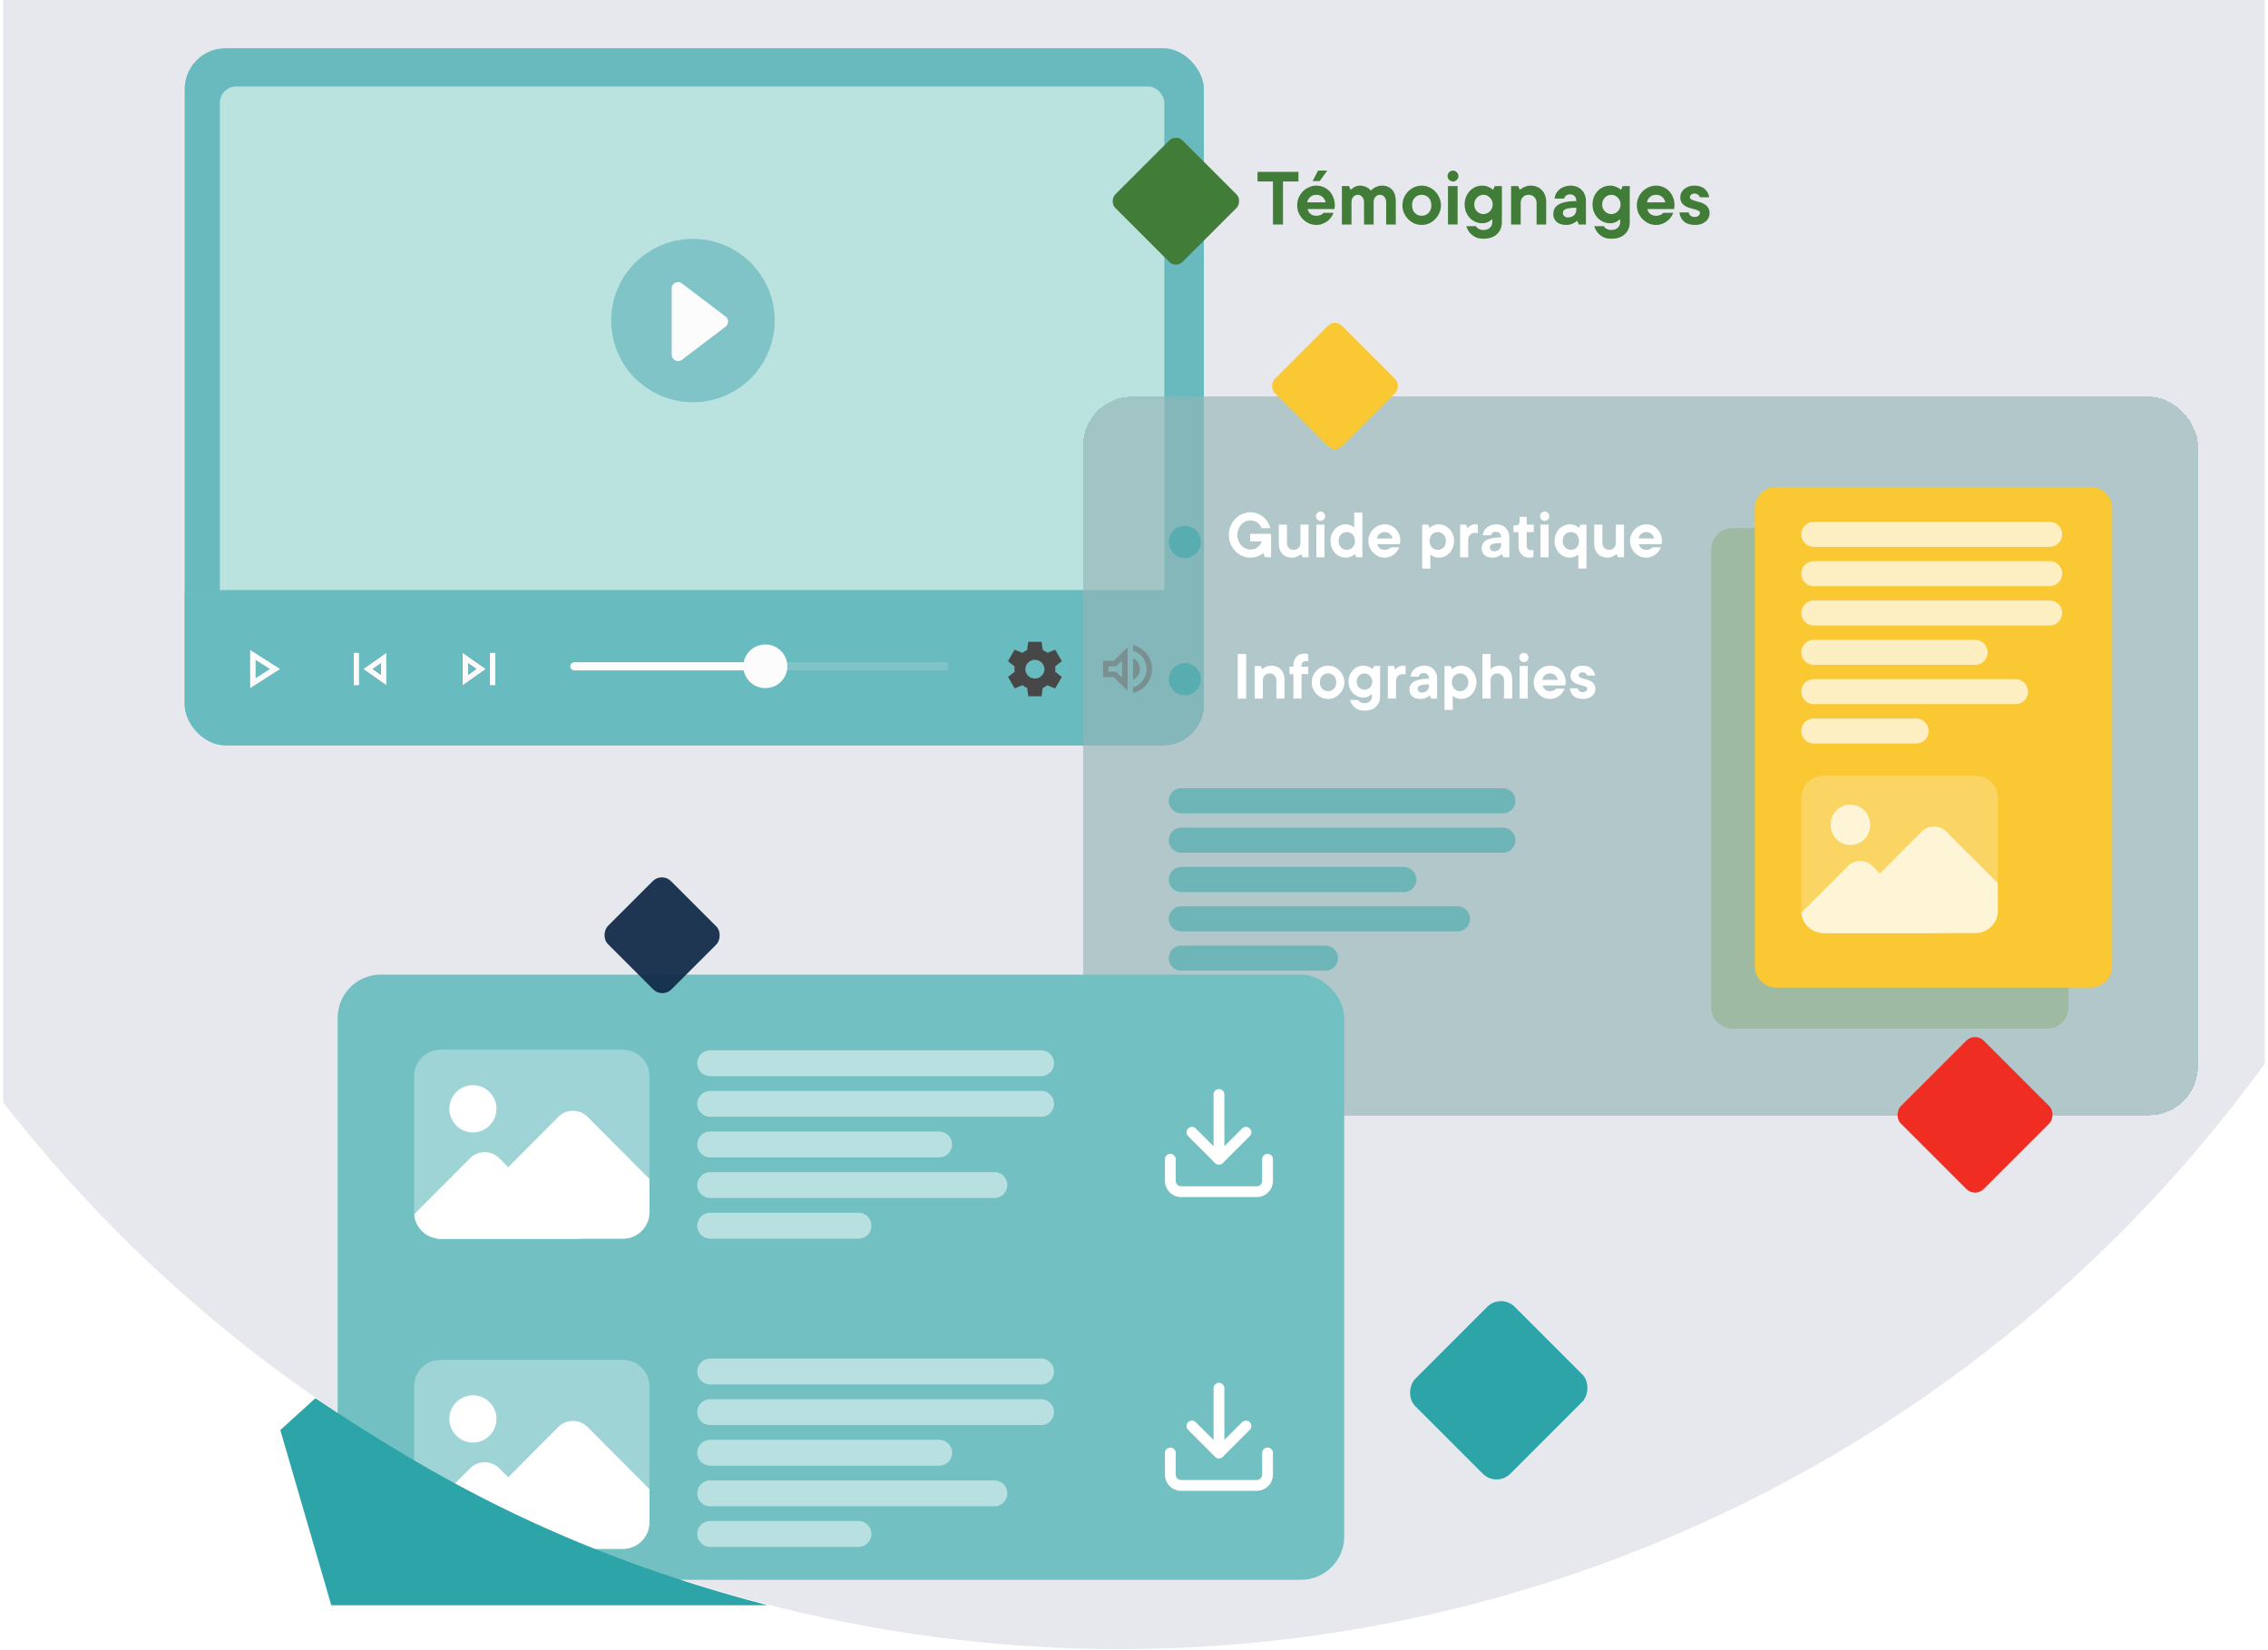
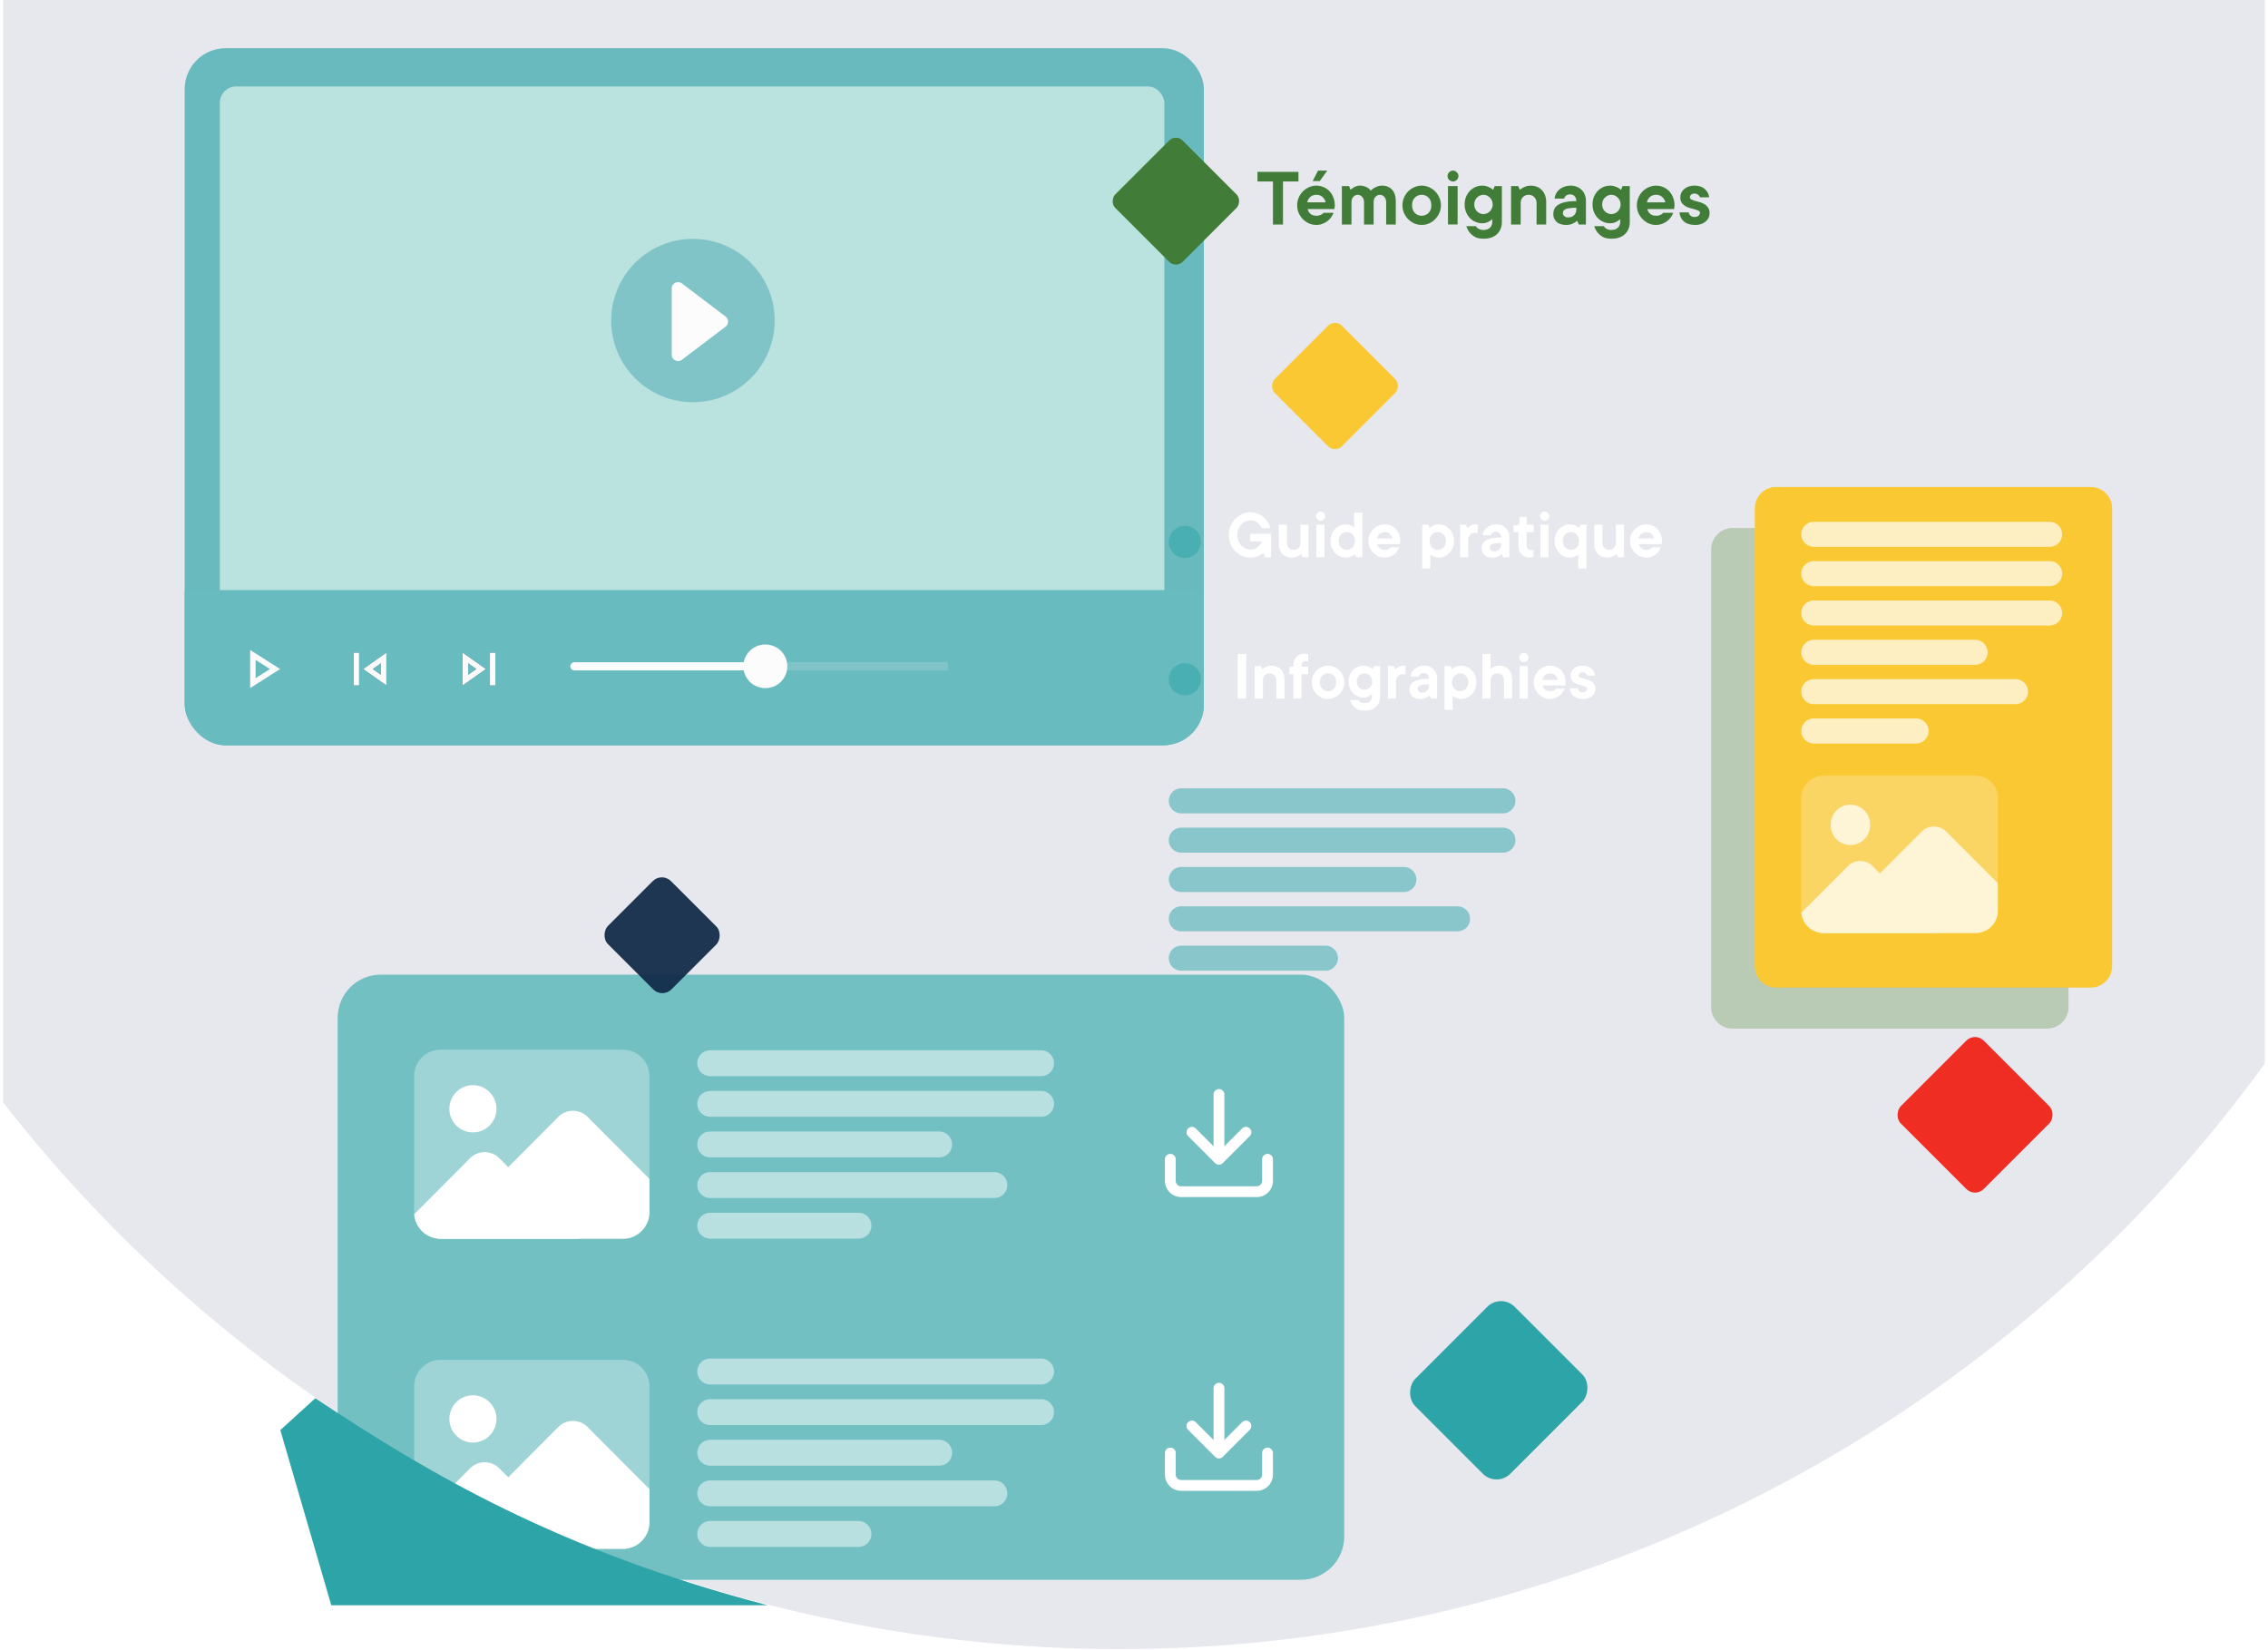
<svg xmlns="http://www.w3.org/2000/svg" width="356" height="259" viewBox="0 0 356 259" fill="none">
  <g clip-path="url(#a)">
    <ellipse cx="175.706" cy="34.629" rx="222.706" ry="224.256" fill="#E7E8EE" />
    <g clip-path="url(#b)" opacity=".88">
      <rect x="29" y="7.58" width="159.965" height="109.416" rx="6.399" fill="#73C0C3" />
      <rect x="29" y="7.58" width="159.965" height="109.416" rx="6.399" fill="#2DA4A8" fill-opacity=".4" />
      <rect x="34.508" y="13.572" width="148.256" height="87.384" rx="2.559" fill="#B4E1DC" />
      <path d="M29 92.634h159.965v24.362H29V92.634Z" fill="#57B5B8" />
-       <path d="M173.141 103.746v2.565h1.71l2.139 2.137v-6.839l-2.139 2.137h-1.71Zm2.994-.072v2.709l-.929-.927h-1.21v-.855h1.21l.929-.927Zm2.78 1.355c0-.757-.437-1.407-1.07-1.723v3.441a1.913 1.913 0 0 0 1.07-1.718Zm-1.07-3.749v.881a2.993 2.993 0 0 1 0 5.735v.881a3.845 3.845 0 0 0 0-7.497Zm-12.218 4.172-.005.008c.018-.141.035-.286.035-.431 0-.146-.013-.283-.03-.424l.004.009 1.044-.821-1.04-1.803-1.227.496.004.004a3.306 3.306 0 0 0-.731-.428h.004l-.197-1.307h-2.083l-.188 1.312h.004a3.264 3.264 0 0 0-.731.427l.004-.004-1.232-.5-1.043 1.803 1.043.821.005-.009a2.936 2.936 0 0 0 .004.855l-.004-.008-.899.705-.141.111 1.04 1.795 1.231-.491-.008-.017c.227.175.47.32.74.431h-.013l.192 1.317h2.075s.013-.077.026-.18l.162-1.132h-.004a3.34 3.34 0 0 0 .74-.432l-.009.017 1.232.491 1.039-1.795s-.06-.051-.141-.111l-.902-.709Zm-3.182 1.072a1.498 1.498 0 0 1-1.497-1.495 1.498 1.498 0 0 1 2.994 0c0 .824-.672 1.495-1.497 1.495Z" fill="#323232" />
-       <path d="M55.516 102.464h.855v5.129h-.855v-5.129Zm1.497 2.565 3.635 2.564v-5.129l-3.635 2.565Zm2.78.914-1.296-.914 1.296-.915v1.829Zm12.832 1.651 3.636-2.565-3.636-2.564v5.129Zm.855-3.479 1.296.914-1.296.915v-1.829Zm3.422-1.65h.856v5.129h-.856v-5.129Z" fill="#0F2846" />
+       <path d="M55.516 102.464h.855v5.129h-.855v-5.129Zm1.497 2.565 3.635 2.564v-5.129l-3.635 2.565Zm2.78.914-1.296-.914 1.296-.915Zm12.832 1.651 3.636-2.565-3.636-2.564v5.129Zm.855-3.479 1.296.914-1.296.915v-1.829Zm3.422-1.65h.856v5.129h-.856v-5.129Z" fill="#0F2846" />
      <path d="M55.516 102.464h.855v5.129h-.855v-5.129Zm1.497 2.565 3.635 2.564v-5.129l-3.635 2.565Zm2.78.914-1.296-.914 1.296-.915v1.829Zm12.832 1.651 3.636-2.565-3.636-2.564v5.129Zm.855-3.479 1.296.914-1.296.915v-1.829Zm3.422-1.65h.856v5.129h-.856v-5.129Z" fill="#fff" />
      <path d="M121.6 50.32c0 7.082-5.744 12.823-12.831 12.823s-12.832-5.74-12.832-12.822c0-7.082 5.745-12.822 12.832-12.822 7.087 0 12.831 5.74 12.831 12.822Z" fill="#73C0C3" />
      <path d="M113.886 49.691a.998.998 0 0 1 0 1.591l-6.846 5.197a1 1 0 0 1-1.604-.795V45.29a1 1 0 0 1 1.604-.796l6.846 5.197Zm-73.765 53.901 2.254 1.436-2.254 1.436v-2.872Zm-.855-1.555v5.983l4.705-2.992-4.705-2.991Z" fill="#fff" />
      <path fill-rule="evenodd" clip-rule="evenodd" d="M89.523 104.601c0-.354.288-.641.642-.641h58.597v1.282H90.165a.641.641 0 0 1-.642-.641Z" fill="#73C0C3" />
      <path fill-rule="evenodd" clip-rule="evenodd" d="M116.743 103.96H90.165a.641.641 0 1 0 0 1.282h26.578a3.424 3.424 0 0 0 3.362 2.779 3.42 3.42 0 1 0 0-6.839 3.422 3.422 0 0 0-3.362 2.778Z" fill="#fff" />
    </g>
    <g filter="url(#c)">
-       <rect x="170" y="61" width="175" height="112.829" rx="7.675" fill="#94B6B7" fill-opacity=".65" shape-rendering="crispEdges" />
      <path opacity=".5" d="M268.594 84.993a3.366 3.366 0 0 1 3.365-3.368h49.359a3.366 3.366 0 0 1 3.365 3.368v71.852a3.366 3.366 0 0 1-3.365 3.368h-49.359a3.366 3.366 0 0 1-3.365-3.368V84.993Z" fill="#8CAF7D" />
      <path d="M275.445 78.547a3.367 3.367 0 0 1 3.366-3.368h49.359a3.367 3.367 0 0 1 3.365 3.368V150.4a3.367 3.367 0 0 1-3.365 3.368h-49.359a3.367 3.367 0 0 1-3.366-3.368V78.547Z" fill="#FAC832" />
      <path d="M282.742 82.612c0-1.085.879-1.964 1.963-1.964h37.02a1.964 1.964 0 0 1 0 3.929h-37.02a1.964 1.964 0 0 1-1.963-1.965Zm0 6.175c0-1.085.879-1.964 1.963-1.964h37.02a1.964 1.964 0 0 1 0 3.929h-37.02a1.964 1.964 0 0 1-1.963-1.965Zm0 6.175c0-1.085.879-1.965 1.963-1.965h37.02a1.964 1.964 0 0 1 0 3.93h-37.02a1.964 1.964 0 0 1-1.963-1.965Zm0 6.175c0-1.085.879-1.965 1.963-1.965h25.321a1.964 1.964 0 0 1 0 3.929h-25.321a1.963 1.963 0 0 1-1.963-1.964Zm0 6.174c0-1.085.879-1.965 1.963-1.965h31.658a1.964 1.964 0 0 1 0 3.93h-31.658a1.964 1.964 0 0 1-1.963-1.965Zm0 6.175c0-1.085.879-1.965 1.963-1.965h16.059c1.085 0 1.963.88 1.963 1.965a1.964 1.964 0 0 1-1.963 1.965h-16.059a1.964 1.964 0 0 1-1.963-1.965Z" opacity=".7" fill="#fff" />
      <path d="M183.461 124.45c0-1.085.879-1.964 1.963-1.964h50.481a1.963 1.963 0 0 1 0 3.929h-50.481a1.964 1.964 0 0 1-1.963-1.965Zm0 6.176c0-1.086.879-1.965 1.963-1.965h50.481a1.964 1.964 0 0 1 0 3.929h-50.481a1.963 1.963 0 0 1-1.963-1.964Zm0 6.174c0-1.085.879-1.965 1.963-1.965h34.936a1.964 1.964 0 0 1 0 3.93h-34.936a1.964 1.964 0 0 1-1.963-1.965Zm0 6.175c0-1.085.879-1.965 1.963-1.965h43.356a1.964 1.964 0 0 1 0 3.93h-43.356a1.964 1.964 0 0 1-1.963-1.965Zm0 6.174c0-1.085.879-1.964 1.963-1.964h22.63a1.963 1.963 0 0 1 0 3.929h-22.63a1.964 1.964 0 0 1-1.963-1.965Zm5.048-65.339a2.525 2.525 0 1 1-2.524-2.526 2.525 2.525 0 0 1 2.524 2.526Zm0 21.552a2.525 2.525 0 1 1-2.524-2.526 2.525 2.525 0 0 1 2.524 2.526Z" opacity=".5" fill="#2DA4A8" />
      <g opacity=".8" fill="#fff">
        <path opacity=".3" d="M313.591 123.975v17.753a3.476 3.476 0 0 1-3.47 3.473h-23.908c-.154 0-.309-.015-.448-.031a3.452 3.452 0 0 1-3.007-3.164c-.016-.093-.016-.186-.016-.278v-17.753a3.477 3.477 0 0 1 3.471-3.473h23.908a3.476 3.476 0 0 1 3.47 3.473Z" />
        <path d="M293.537 128.221a3.086 3.086 0 1 1-6.17 0 3.086 3.086 0 1 1 6.17 0Zm20.055 9.169v4.338a3.477 3.477 0 0 1-3.471 3.473h-23.908c-.154 0-.308-.015-.447-.031l15.887-15.9a2.718 2.718 0 0 1 3.825 0l8.114 8.12Z" />
        <path d="M304.429 145.201h-18.216c-.154 0-.309-.015-.448-.031a3.452 3.452 0 0 1-3.007-3.164l7.326-7.333a2.72 2.72 0 0 1 3.826 0l10.519 10.528Z" />
      </g>
      <path d="M194.285 101.395h1.334v7.003h-1.334v-7.003Zm2.668 1.89h.945l.222.5c.126-.104.264-.196.412-.278a3.15 3.15 0 0 1 .444-.189c.178-.059.375-.089.59-.089.303 0 .581.052.833.156.252.096.467.241.645.433.185.186.326.412.423.678.103.267.155.567.155.901v3.001h-1.278v-2.834c0-.334-.1-.601-.3-.801a.986.986 0 0 0-.756-.311 1.02 1.02 0 0 0-.767.311c-.193.2-.289.467-.289.801v2.834h-1.279v-5.113Zm6.063 1.278h-.611v-1.167h.611v-.222c0-.275.041-.523.122-.745.089-.23.208-.426.356-.59.156-.163.337-.285.545-.366.215-.089.448-.134.7-.134.082 0 .16.008.234.022.074.008.141.019.2.034.067.022.126.041.178.055v1.112l-.089-.022a1.406 1.406 0 0 0-.1-.022.724.724 0 0 0-.145-.011c-.222 0-.4.066-.533.2-.126.126-.189.3-.189.522v.167h1.056v1.167h-1.056v3.835h-1.279v-3.835Zm5.444 3.891a2.49 2.49 0 0 1-.989-.2 2.815 2.815 0 0 1-.812-.567 2.863 2.863 0 0 1-.556-.823 2.623 2.623 0 0 1-.2-1.022c0-.364.067-.701.2-1.012.141-.319.326-.597.556-.834.237-.237.508-.422.812-.556.311-.14.641-.211.989-.211s.674.071.978.211c.312.134.582.319.812.556.237.237.422.515.556.834.14.311.211.648.211 1.012 0 .363-.071.704-.211 1.022a2.606 2.606 0 0 1-.556.823c-.23.237-.5.426-.812.567-.304.133-.63.2-.978.2Zm0-1.223c.363 0 .667-.126.912-.378.244-.252.366-.589.366-1.011 0-.423-.122-.76-.366-1.012a1.22 1.22 0 0 0-.912-.378 1.22 1.22 0 0 0-.912.378c-.244.252-.366.589-.366 1.012 0 .422.122.759.366 1.011.245.252.549.378.912.378Zm5.72 3.057c-.474 0-.86-.085-1.156-.255a2.478 2.478 0 0 1-.689-.578 2.55 2.55 0 0 1-.434-.834h1.278a.87.87 0 0 0 .212.255 1.26 1.26 0 0 0 .789.245c.363 0 .648-.1.856-.3a.986.986 0 0 0 .311-.756v-.389a1.906 1.906 0 0 1-.356.278 2.214 2.214 0 0 1-.422.2 1.826 1.826 0 0 1-.556.078c-.319 0-.622-.063-.911-.189-.282-.126-.53-.3-.745-.523a2.572 2.572 0 0 1-.5-.789 2.72 2.72 0 0 1-.178-1.001c0-.363.059-.696.178-1 .125-.304.292-.567.5-.789.215-.223.463-.397.745-.523.289-.126.592-.189.911-.189.223 0 .423.03.6.089.178.059.33.122.456.189.141.082.271.174.389.278l.223-.5h.945v4.78c0 .667-.215 1.204-.645 1.612-.423.407-1.023.611-1.801.611Zm0-3.279c.163 0 .319-.034.467-.1.148-.067.278-.156.389-.267.111-.119.2-.256.267-.411.066-.156.1-.323.1-.501a1.272 1.272 0 0 0-.367-.9 1.206 1.206 0 0 0-.389-.278 1.12 1.12 0 0 0-.467-.1c-.171 0-.33.033-.478.1a1.206 1.206 0 0 0-.389.278c-.111.111-.2.244-.267.4a1.403 1.403 0 0 0-.089.5c0 .178.03.345.089.501.067.155.156.292.267.411.111.111.241.2.389.267.148.066.307.1.478.1Zm3.672-3.724h.944l.223.556c.089-.112.196-.212.322-.301a1.54 1.54 0 0 1 .378-.211 1.311 1.311 0 0 1 .678-.089l.123.022.111.023v1.334c-.037-.008-.078-.015-.123-.023a2.992 2.992 0 0 0-.144-.022 1.336 1.336 0 0 0-.178-.011c-.311 0-.567.104-.767.311-.193.2-.289.467-.289.801v2.723h-1.278v-5.113Zm5.115 5.169c-.555 0-.982-.133-1.278-.4a1.364 1.364 0 0 1-.445-1.045c0-.252.049-.482.145-.689.104-.215.274-.397.511-.545.237-.156.549-.274.934-.356.393-.089.882-.133 1.467-.133 0-.282-.077-.501-.233-.656-.148-.156-.348-.234-.6-.234a.831.831 0 0 0-.412.089c-.096.06-.174.123-.233.189a.641.641 0 0 0-.133.278h-1.279c.03-.237.096-.459.2-.667.111-.207.26-.389.445-.545.185-.155.404-.277.656-.366.259-.097.548-.145.867-.145.289 0 .556.052.8.156.245.096.456.233.634.411.178.178.315.389.411.634.104.244.156.511.156.8v3.168h-.945l-.222-.5a2.384 2.384 0 0 1-.845.478 2.14 2.14 0 0 1-.601.078Zm.223-1c.333 0 .6-.097.8-.29.208-.2.311-.455.311-.767v-.222c-.377 0-.681.019-.911.056a1.72 1.72 0 0 0-.545.144.517.517 0 0 0-.256.223.662.662 0 0 0-.066.3c0 .14.063.27.189.389a.696.696 0 0 0 .478.167Zm3.553-4.169h.945l.222.5a1.94 1.94 0 0 1 .389-.278c.126-.067.278-.13.456-.189a2.157 2.157 0 0 1 1.512.111c.289.126.541.308.756.545.222.23.396.504.522.823.134.318.2.667.2 1.045 0 .378-.066.726-.2 1.045-.126.318-.3.596-.522.833-.215.23-.467.412-.756.545a2.258 2.258 0 0 1-.912.189c-.215 0-.404-.026-.567-.078a3.125 3.125 0 0 1-.411-.167 1.844 1.844 0 0 1-.356-.255v2.223h-1.278v-6.892Zm2.446 3.946c.363 0 .667-.126.911-.378.245-.252.367-.589.367-1.011 0-.423-.122-.76-.367-1.012a1.217 1.217 0 0 0-.911-.378 1.22 1.22 0 0 0-.912.378c-.245.252-.367.589-.367 1.012 0 .422.122.759.367 1.011.245.252.548.378.912.378Zm3.503-5.836h1.279v2.39c.096-.104.211-.196.344-.278a2.55 2.55 0 0 1 .445-.189c.185-.059.404-.089.656-.089.274 0 .53.052.767.156.244.096.452.241.622.433.171.186.304.412.401.678.103.267.155.567.155.901v3.001h-1.278v-2.834c0-.334-.1-.601-.3-.801a.986.986 0 0 0-.756-.311 1.02 1.02 0 0 0-.767.311c-.193.2-.289.467-.289.801v2.834h-1.279v-7.003Zm5.841 1.89h1.278v5.113h-1.278v-5.113Zm.667-.612a.722.722 0 0 1-.723-.722c0-.193.071-.36.211-.501a.706.706 0 0 1 .512-.222c.193 0 .359.074.5.222a.67.67 0 0 1 .222.501.703.703 0 0 1-.222.511.682.682 0 0 1-.5.211Zm4.109 5.781c-.349 0-.678-.067-.99-.2a2.81 2.81 0 0 1-.811-.567 2.863 2.863 0 0 1-.556-.823 2.623 2.623 0 0 1-.2-1.022c0-.364.067-.701.2-1.012.141-.319.326-.597.556-.834.237-.237.507-.422.811-.556.312-.14.641-.211.99-.211.333 0 .648.063.945.189a2.36 2.36 0 0 1 1.3 1.367c.134.319.2.671.2 1.057 0 .059-.003.118-.011.177l-.022.156-.022.167h-3.558c.06.252.186.463.378.633.193.171.456.256.79.256.17 0 .311-.018.422-.055.119-.037.219-.082.3-.134a.985.985 0 0 0 .223-.2h1.334a2.217 2.217 0 0 1-.312.578c-.133.193-.3.367-.5.523-.193.148-.415.27-.667.367a2.168 2.168 0 0 1-.8.144Zm1.223-3.002a1.296 1.296 0 0 0-.412-.711c-.207-.193-.478-.289-.811-.289-.334 0-.608.096-.823.289-.207.193-.341.43-.4.711h2.446Zm3.999 3.002c-.667 0-1.175-.152-1.523-.456-.341-.304-.537-.708-.589-1.212h1.223a.733.733 0 0 0 .244.434c.134.119.312.178.534.178.222 0 .396-.056.522-.167.134-.118.2-.248.2-.389 0-.119-.066-.211-.2-.278a2.307 2.307 0 0 0-.478-.178 15.895 15.895 0 0 0-.633-.178 2.55 2.55 0 0 1-.623-.255 1.75 1.75 0 0 1-.489-.445c-.126-.185-.189-.426-.189-.723 0-.207.041-.403.122-.589.089-.192.215-.359.378-.5.163-.141.356-.252.578-.333.223-.089.475-.134.756-.134.615 0 1.086.148 1.412.445.334.296.53.667.589 1.111h-1.223c-.029-.111-.111-.222-.244-.333a.696.696 0 0 0-.478-.167c-.193 0-.345.048-.456.145a.465.465 0 0 0-.156.355c0 .119.063.212.189.278.134.067.297.13.49.189.192.052.4.112.622.178.23.06.441.148.634.267.192.119.352.274.478.467.133.185.2.43.2.734a1.418 1.418 0 0 1-.511 1.089 1.978 1.978 0 0 1-.601.345 2.33 2.33 0 0 1-.778.122Zm-52.244-22.185c-.46 0-.897-.09-1.312-.267a3.535 3.535 0 0 1-1.078-.756 3.92 3.92 0 0 1-.734-1.134 3.625 3.625 0 0 1-.267-1.4c0-.498.089-.96.267-1.39.185-.438.43-.816.734-1.134.311-.326.67-.579 1.078-.756a3.181 3.181 0 0 1 1.312-.278c.4 0 .77.07 1.111.21.349.134.656.316.923.546.267.222.493.485.678.789.185.304.319.623.4.956h-1.389a1.549 1.549 0 0 0-.211-.445 1.538 1.538 0 0 0-.367-.389 1.562 1.562 0 0 0-.501-.278 1.777 1.777 0 0 0-.644-.11c-.282 0-.549.055-.801.166a1.94 1.94 0 0 0-.645.478 2.409 2.409 0 0 0-.611 1.634c0 .334.056.641.167.923.111.274.259.515.444.722.186.2.401.356.645.467.252.112.519.167.801.167.348 0 .637-.063.867-.189a1.96 1.96 0 0 0 .544-.445 2.29 2.29 0 0 0 .367-.644h-1.834v-1.168h3.28v3.669h-.945l-.278-.667c-.163.14-.345.263-.545.367-.171.089-.378.17-.623.244a2.868 2.868 0 0 1-.833.112Zm6.5 0c-.304 0-.582-.049-.834-.145a1.984 1.984 0 0 1-.656-.434 2.159 2.159 0 0 1-.423-.689 2.648 2.648 0 0 1-.144-.9v-3.002h1.278v2.835c0 .333.097.604.289.812.2.2.456.3.767.3.312 0 .564-.1.756-.3.201-.208.301-.479.301-.812v-2.835h1.278v5.114h-.945l-.222-.5a2.64 2.64 0 0 1-.412.278c-.126.074-.278.14-.455.2a2.063 2.063 0 0 1-.578.078Zm3.838-5.17h1.278v5.114h-1.278v-5.114Zm.667-.611a.72.72 0 0 1-.723-.723c0-.193.071-.36.212-.5a.701.701 0 0 1 .511-.222c.193 0 .359.074.5.222.148.14.222.307.222.5a.703.703 0 0 1-.222.511.683.683 0 0 1-.5.212Zm3.942 5.78c-.319 0-.622-.063-.912-.189a2.549 2.549 0 0 1-.767-.544 2.881 2.881 0 0 1-.522-.834 2.817 2.817 0 0 1-.189-1.045c0-.378.063-.726.189-1.045.133-.319.307-.593.522-.823.223-.237.478-.418.767-.544.29-.134.593-.2.912-.2.208 0 .393.03.556.088.163.052.304.108.422.167.134.074.252.156.356.245v-2.335h1.279v7.004h-.945l-.223-.5a2.397 2.397 0 0 1-.845.478 2.146 2.146 0 0 1-.6.078Zm.167-1.222c.363 0 .667-.126.911-.378.245-.252.367-.59.367-1.012 0-.422-.122-.76-.367-1.012a1.217 1.217 0 0 0-.911-.378 1.22 1.22 0 0 0-.912.378c-.244.252-.367.59-.367 1.012 0 .422.123.76.367 1.012.245.252.549.378.912.378Zm5.949 1.222c-.348 0-.678-.066-.989-.2a2.807 2.807 0 0 1-.812-.567 2.873 2.873 0 0 1-.556-.822c-.133-.319-.2-.66-.2-1.023 0-.363.067-.7.2-1.012.141-.318.326-.596.556-.833.237-.238.508-.423.812-.556.311-.141.641-.211.989-.211a2.387 2.387 0 0 1 1.723.722c.223.23.397.508.523.834.133.319.2.67.2 1.056 0 .06-.004.119-.011.178l-.023.156a4.887 4.887 0 0 1-.022.166h-3.557c.059.252.185.463.378.634.192.17.456.256.789.256a1.35 1.35 0 0 0 .723-.19.963.963 0 0 0 .222-.2h1.334c-.067.193-.17.386-.311.579-.134.192-.3.367-.501.522-.192.148-.415.27-.667.367a2.162 2.162 0 0 1-.8.145Zm1.223-3.001a1.287 1.287 0 0 0-.411-.712c-.208-.192-.478-.289-.812-.289-.333 0-.608.097-.823.29a1.32 1.32 0 0 0-.4.71h2.446Zm4.662-2.168h.945l.222.5a1.98 1.98 0 0 1 .389-.278c.126-.066.278-.13.456-.189s.378-.088.601-.088c.318 0 .622.066.911.2.289.126.541.307.756.544.222.23.397.504.523.823.133.319.2.667.2 1.045 0 .378-.067.726-.2 1.045a2.614 2.614 0 0 1-.523.834c-.215.23-.467.411-.756.544a2.256 2.256 0 0 1-.911.19c-.215 0-.404-.026-.567-.078a3.17 3.17 0 0 1-.412-.167 1.834 1.834 0 0 1-.356-.256v2.224h-1.278v-6.893Zm2.446 3.947c.363 0 .667-.126.911-.378.245-.252.367-.59.367-1.012 0-.422-.122-.76-.367-1.012a1.217 1.217 0 0 0-.911-.378 1.22 1.22 0 0 0-.912.378c-.244.252-.367.59-.367 1.012 0 .422.123.76.367 1.012.245.252.549.378.912.378Zm3.503-3.947h.945l.223.556a1.57 1.57 0 0 1 .322-.3c.104-.082.23-.152.378-.211a1.315 1.315 0 0 1 .8-.067l.112.022v1.334a3.86 3.86 0 0 0-.267-.044 1.271 1.271 0 0 0-.178-.011 1.02 1.02 0 0 0-.767.31c-.193.2-.289.468-.289.801v2.724h-1.279v-5.114Zm5.116 5.17c-.556 0-.982-.134-1.278-.4a1.36 1.36 0 0 1-.445-1.046c0-.252.048-.481.145-.689a1.32 1.32 0 0 1 .511-.545c.237-.155.548-.274.934-.355.393-.09.882-.134 1.467-.134 0-.281-.078-.5-.233-.656-.148-.155-.349-.233-.601-.233a.83.83 0 0 0-.411.089 1.018 1.018 0 0 0-.233.189.654.654 0 0 0-.134.278h-1.278c.03-.237.096-.46.2-.667.111-.208.259-.39.445-.545.185-.156.404-.278.656-.367a2.47 2.47 0 0 1 .867-.144c.289 0 .555.051.8.155a1.829 1.829 0 0 1 1.045 1.045c.104.245.156.511.156.8v3.169h-.945l-.223-.5a2.414 2.414 0 0 1-.844.478 2.148 2.148 0 0 1-.601.078Zm.223-1.001c.333 0 .6-.096.8-.29.207-.2.311-.455.311-.766v-.222c-.378 0-.682.018-.911.055-.23.03-.412.078-.545.145a.518.518 0 0 0-.256.222.667.667 0 0 0-.066.3c0 .14.063.27.189.39a.695.695 0 0 0 .478.166Zm5.556 1c-.252 0-.485-.04-.7-.122a1.635 1.635 0 0 1-.545-.378 1.902 1.902 0 0 1-.356-.578 2.198 2.198 0 0 1-.122-.756v-2.168h-.778V81.21h.333c.408 0 .612-.203.612-.611v-.723h1.112V81.1h1.111v1.167h-1.111v2.113c0 .222.063.4.189.533.133.126.311.19.533.19h.145a2.3 2.3 0 0 0 .1-.023.459.459 0 0 0 .089-.033v1.111a.957.957 0 0 1-.178.056 1.545 1.545 0 0 1-.434.056Zm1.72-5.169h1.279v5.114h-1.279v-5.114Zm.667-.611a.72.72 0 0 1-.722-.723c0-.193.07-.36.211-.5a.703.703 0 0 1 .511-.222.67.67 0 0 1 .501.222c.148.14.222.307.222.5a.703.703 0 0 1-.222.511.685.685 0 0 1-.501.212Zm5.277 5.28a1.834 1.834 0 0 1-.356.256c-.119.06-.26.115-.423.167a1.832 1.832 0 0 1-.556.078c-.318 0-.622-.064-.911-.19a2.537 2.537 0 0 1-.767-.544 2.905 2.905 0 0 1-.523-.834 2.817 2.817 0 0 1-.189-1.045c0-.378.063-.726.189-1.045a2.75 2.75 0 0 1 .523-.823c.222-.237.478-.418.767-.544a2.15 2.15 0 0 1 1.512-.112c.178.06.33.123.456.19.14.081.27.174.389.277l.222-.5h.945v6.893h-1.278v-2.224Zm-1.168-.722c.363 0 .667-.126.912-.378.244-.252.367-.59.367-1.012 0-.422-.123-.76-.367-1.012a1.22 1.22 0 0 0-.912-.378c-.363 0-.667.126-.911.378-.245.252-.367.59-.367 1.012 0 .422.122.76.367 1.012.244.252.548.378.911.378Zm5.727 1.222c-.304 0-.582-.048-.834-.144a1.994 1.994 0 0 1-.656-.434 2.174 2.174 0 0 1-.422-.689 2.648 2.648 0 0 1-.144-.9v-3.002h1.278v2.835c0 .333.096.604.289.812.2.2.456.3.767.3s.563-.1.756-.3c.2-.208.3-.479.3-.812v-2.835h1.279v5.114h-.945l-.223-.5a2.678 2.678 0 0 1-.867.478 2.05 2.05 0 0 1-.578.078Zm6.117 0c-.348 0-.678-.066-.989-.2a2.802 2.802 0 0 1-.811-.567 2.873 2.873 0 0 1-.556-.822 2.61 2.61 0 0 1-.2-1.023c0-.363.066-.7.2-1.012.141-.318.326-.596.556-.833.237-.238.507-.423.811-.556.311-.141.641-.211.989-.211a2.387 2.387 0 0 1 1.724.722c.222.23.396.508.522.834.133.319.2.67.2 1.056 0 .06-.004.119-.011.178l-.022.156-.022.166h-3.558c.059.252.185.463.378.634.193.17.456.256.789.256a1.358 1.358 0 0 0 .723-.189.963.963 0 0 0 .222-.2h1.334c-.066.192-.17.385-.311.578-.133.192-.3.367-.5.522-.193.148-.415.27-.667.367a2.167 2.167 0 0 1-.801.145Zm1.223-3.001a1.287 1.287 0 0 0-.411-.712c-.208-.192-.478-.289-.812-.289-.333 0-.607.097-.822.29-.208.192-.341.43-.4.71h2.445Z" fill="#fff" />
    </g>
    <rect x="310.016" y="162" width="18.4" height="18.4" rx="1.926" transform="rotate(45 310.016 162)" fill="#F02D23" />
    <path d="M199.811 28.488h-2.427v-1.509h6.429v1.509h-2.427v6.756h-1.575v-6.756Zm6.822 6.822c-.411 0-.801-.079-1.168-.236a3.327 3.327 0 0 1-.958-.67 3.41 3.41 0 0 1-.656-.97 3.101 3.101 0 0 1-.236-1.207c0-.429.079-.827.236-1.194a3.36 3.36 0 0 1 .656-.984c.28-.28.6-.498.958-.656a2.8 2.8 0 0 1 1.168-.25 2.818 2.818 0 0 1 2.033.854c.263.27.468.599.617.983.157.377.236.792.236 1.247 0 .07-.005.14-.013.21l-.026.183-.027.197h-4.198c.07.297.219.547.446.748.228.201.538.302.932.302a1.588 1.588 0 0 0 .852-.223 1.15 1.15 0 0 0 .263-.236h1.574a2.621 2.621 0 0 1-.367.682 2.801 2.801 0 0 1-.591.616c-.227.175-.489.32-.787.433a2.55 2.55 0 0 1-.944.17Zm1.443-3.542a1.52 1.52 0 0 0-.486-.84c-.245-.227-.564-.341-.957-.341-.394 0-.717.114-.971.341a1.554 1.554 0 0 0-.472.84h2.886Zm-1.181-4.986h1.443l-1.181 1.64h-1.115l.853-1.64Zm3.736 2.427h1.115l.262.59c.123-.122.258-.231.407-.327.123-.079.271-.153.446-.223s.372-.105.591-.105c.306 0 .568.044.787.131.218.079.398.166.538.262.157.114.284.245.38.394.14-.149.302-.28.485-.394a3.13 3.13 0 0 1 .564-.262 1.93 1.93 0 0 1 .722-.131c.656 0 1.181.21 1.574.63.394.42.591 1.04.591 1.862v3.608h-1.509v-3.476c0-.368-.101-.656-.302-.866a.896.896 0 0 0-.682-.315.937.937 0 0 0-.695.315c-.193.21-.289.498-.289.866v3.476h-1.509v-3.476c0-.368-.1-.656-.301-.866a.898.898 0 0 0-.682-.315.937.937 0 0 0-.696.315c-.192.21-.288.498-.288.866v3.476h-1.509V29.21Zm12.529 6.1a2.94 2.94 0 0 1-1.168-.235 3.313 3.313 0 0 1-.958-.67 3.41 3.41 0 0 1-.656-.97 3.101 3.101 0 0 1-.236-1.207c0-.429.079-.827.236-1.194a3.36 3.36 0 0 1 .656-.984c.28-.28.599-.498.958-.656a2.8 2.8 0 0 1 1.168-.25c.411 0 .795.084 1.154.25.367.157.687.376.958.656.28.28.498.608.656.984.166.367.249.765.249 1.194 0 .428-.083.83-.249 1.207a3.077 3.077 0 0 1-.656.97 3.1 3.1 0 0 1-.958.67 2.84 2.84 0 0 1-1.154.236Zm0-1.442c.428 0 .787-.149 1.075-.446.289-.298.433-.696.433-1.194 0-.499-.144-.897-.433-1.194a1.437 1.437 0 0 0-1.075-.446c-.429 0-.788.149-1.076.446-.289.297-.433.695-.433 1.194 0 .498.144.896.433 1.194.288.297.647.446 1.076.446Zm4.126-4.658h1.509v6.035h-1.509V29.21Zm.787-.721a.85.85 0 0 1-.853-.853c0-.227.083-.424.25-.59a.829.829 0 0 1 .603-.263c.227 0 .424.088.59.263a.788.788 0 0 1 .263.59.83.83 0 0 1-.263.604.806.806 0 0 1-.59.249Zm4.783 8.986c-.559 0-1.014-.1-1.364-.301a2.899 2.899 0 0 1-.813-.683 3.008 3.008 0 0 1-.512-.983h1.509c.061.113.144.214.249.301a1.492 1.492 0 0 0 .931.289c.429 0 .766-.118 1.011-.354.244-.228.367-.525.367-.892v-.46a2.284 2.284 0 0 1-.42.328c-.14.088-.306.167-.498.236a2.169 2.169 0 0 1-.656.092 2.66 2.66 0 0 1-1.076-.223 2.79 2.79 0 0 1-.879-.616 3.06 3.06 0 0 1-.59-.932 3.22 3.22 0 0 1-.21-1.18c0-.429.07-.823.21-1.181.148-.359.345-.67.59-.932a2.79 2.79 0 0 1 .879-.616 2.66 2.66 0 0 1 1.076-.223c.262 0 .498.035.708.105.21.07.389.144.538.223.166.096.319.205.459.328l.262-.59h1.116v5.64c0 .788-.254 1.422-.761 1.903-.499.48-1.207.721-2.126.721Zm0-3.87c.193 0 .376-.04.551-.118.175-.078.328-.183.46-.315a1.64 1.64 0 0 0 .314-.485c.079-.184.118-.38.118-.59 0-.21-.039-.407-.118-.59a1.479 1.479 0 0 0-.314-.473 1.436 1.436 0 0 0-.46-.328 1.325 1.325 0 0 0-.551-.118c-.201 0-.389.04-.564.118a1.421 1.421 0 0 0-.459.328 1.498 1.498 0 0 0-.315.472c-.07.184-.105.38-.105.59 0 .21.035.407.105.59.079.185.184.346.315.486.131.132.284.236.459.315.175.079.363.118.564.118Zm4.333-4.395h1.115l.263.59c.148-.122.31-.231.485-.327.149-.079.324-.153.525-.223.21-.07.442-.105.695-.105.359 0 .687.061.984.184.298.113.551.284.761.511.219.219.385.486.499.8.122.315.183.67.183 1.063v3.542h-1.508V31.9c0-.394-.119-.709-.355-.945-.227-.245-.524-.367-.892-.367-.367 0-.669.122-.905.367-.227.236-.341.551-.341.945v3.345h-1.509V29.21Zm8.664 6.1c-.656 0-1.159-.157-1.509-.471-.35-.324-.525-.735-.525-1.234 0-.297.057-.568.171-.813.122-.254.324-.468.603-.643.28-.184.648-.324 1.102-.42.464-.105 1.041-.157 1.732-.157 0-.333-.092-.59-.275-.774-.175-.184-.411-.276-.709-.276a.973.973 0 0 0-.485.105 1.24 1.24 0 0 0-.276.223.768.768 0 0 0-.157.328h-1.509c.035-.28.114-.542.236-.787a2.19 2.19 0 0 1 .525-.643c.219-.183.477-.328.774-.433.306-.113.647-.17 1.023-.17.342 0 .656.061.945.184.289.113.538.275.748.485.21.21.372.459.485.748.123.288.184.603.184.944v3.74h-1.115l-.263-.591a2.813 2.813 0 0 1-.997.564c-.21.061-.446.092-.708.092Zm.262-1.18c.394 0 .709-.114.945-.341.245-.236.367-.538.367-.905v-.263c-.446 0-.804.022-1.076.066a2.045 2.045 0 0 0-.642.17c-.149.07-.25.158-.302.263a.774.774 0 0 0-.079.354c0 .166.075.32.223.46a.822.822 0 0 0 .564.196Zm6.817 3.345c-.56 0-1.014-.1-1.364-.301a2.904 2.904 0 0 1-.814-.683 3.005 3.005 0 0 1-.511-.983h1.508c.062.113.145.214.25.301a1.492 1.492 0 0 0 .931.289c.429 0 .765-.118 1.01-.354.245-.228.368-.525.368-.892v-.46a2.284 2.284 0 0 1-.42.328 2.55 2.55 0 0 1-.499.236 2.16 2.16 0 0 1-.656.092 2.66 2.66 0 0 1-1.075-.223 2.79 2.79 0 0 1-.879-.616 3.081 3.081 0 0 1-.591-.932 3.22 3.22 0 0 1-.21-1.18c0-.429.07-.823.21-1.181.149-.359.346-.67.591-.932a2.79 2.79 0 0 1 .879-.616 2.66 2.66 0 0 1 1.075-.223c.263 0 .499.035.709.105.21.07.389.144.538.223.166.096.319.205.459.328l.262-.59h1.115v5.64c0 .788-.253 1.422-.761 1.903-.498.48-1.207.721-2.125.721Zm0-3.87c.192 0 .376-.04.551-.118.175-.078.328-.183.459-.315.131-.14.236-.301.315-.485.079-.184.118-.38.118-.59a1.498 1.498 0 0 0-.433-1.063 1.421 1.421 0 0 0-.459-.328 1.328 1.328 0 0 0-.551-.118c-.201 0-.389.04-.564.118a1.421 1.421 0 0 0-.459.328 1.498 1.498 0 0 0-.315.472c-.07.184-.105.38-.105.59 0 .21.035.407.105.59.079.185.184.346.315.486.131.132.284.236.459.315.175.079.363.118.564.118Zm7.022 1.706c-.411 0-.8-.079-1.167-.236a3.313 3.313 0 0 1-.958-.67 3.39 3.39 0 0 1-.656-.97 3.101 3.101 0 0 1-.236-1.207c0-.429.079-.827.236-1.194a3.34 3.34 0 0 1 .656-.984c.28-.28.599-.498.958-.656a2.8 2.8 0 0 1 1.167-.25 2.816 2.816 0 0 1 2.034.854c.262.27.468.599.616.983.158.377.237.792.237 1.247 0 .07-.005.14-.014.21l-.026.183-.026.197h-4.198a1.4 1.4 0 0 0 .446.748c.227.201.538.302.931.302a1.595 1.595 0 0 0 .853-.223c.105-.07.192-.15.262-.236h1.575a2.596 2.596 0 0 1-.368.682 2.796 2.796 0 0 1-.59.616c-.227.175-.49.32-.787.433-.289.114-.604.17-.945.17Zm1.443-3.542a1.52 1.52 0 0 0-.485-.84c-.245-.227-.564-.341-.958-.341-.393 0-.717.114-.97.341a1.556 1.556 0 0 0-.473.84h2.886Zm4.72 3.542c-.787 0-1.386-.18-1.797-.538-.402-.359-.634-.835-.695-1.43h1.443a.868.868 0 0 0 .288.511c.158.14.368.21.63.21s.468-.065.617-.196c.157-.14.236-.293.236-.46 0-.14-.079-.249-.236-.327a2.746 2.746 0 0 0-.565-.21c-.227-.07-.476-.14-.747-.21a3.01 3.01 0 0 1-.735-.302 2.07 2.07 0 0 1-.577-.525c-.149-.218-.223-.503-.223-.852 0-.245.048-.477.144-.696.105-.227.254-.424.446-.59a2.19 2.19 0 0 1 .682-.394 2.39 2.39 0 0 1 .892-.157c.726 0 1.282.175 1.667.525.393.35.625.787.695 1.311h-1.443c-.035-.13-.131-.262-.289-.393a.822.822 0 0 0-.564-.197c-.227 0-.407.057-.538.17a.552.552 0 0 0-.184.42c0 .14.075.25.223.328.158.08.35.154.578.224.227.06.472.13.734.21.272.07.521.174.748.314.228.14.416.324.564.551.158.219.236.508.236.866 0 .245-.052.481-.157.709a1.775 1.775 0 0 1-.446.577 2.317 2.317 0 0 1-.708.406 2.743 2.743 0 0 1-.919.145Z" fill="#417D39" />
    <rect x="184.578" y="21" width="14.962" height="14.962" rx="1.496" transform="rotate(45 184.578 21)" fill="#417D39" />
    <rect x="53" y="153" width="158" height="95" rx="6.781" fill="#73C0C3" />
    <path d="M101.943 217.649v21.33c0 2.3-1.866 4.173-4.156 4.173h-28.63c-.186 0-.37-.019-.537-.037a4.141 4.141 0 0 1-3.601-3.802c-.019-.112-.019-.223-.019-.334v-21.33c0-2.3 1.866-4.173 4.156-4.173h28.631c2.29 0 4.156 1.873 4.156 4.173Z" fill="#fff" fill-opacity=".31" />
    <path d="M77.927 222.75a3.702 3.702 0 0 1-3.694 3.709 3.702 3.702 0 0 1-3.694-3.709 3.702 3.702 0 0 1 3.695-3.71 3.702 3.702 0 0 1 3.694 3.71Zm24.013 11.017v5.212c0 2.3-1.866 4.173-4.156 4.173H69.153c-.185 0-.37-.019-.536-.037l19.026-19.104a3.246 3.246 0 0 1 4.58 0l9.717 9.756Z" fill="#fff" />
    <path d="M90.968 243.152H69.153c-.185 0-.37-.019-.536-.037a4.141 4.141 0 0 1-3.601-3.802l8.773-8.811a3.246 3.246 0 0 1 4.581 0l12.598 12.65Z" fill="#fff" />
    <path d="M101.943 168.961v21.33c0 2.3-1.866 4.174-4.156 4.174h-28.63c-.186 0-.37-.019-.537-.038a4.141 4.141 0 0 1-3.601-3.802c-.019-.111-.019-.223-.019-.334v-21.33c0-2.3 1.866-4.173 4.156-4.173h28.631c2.29 0 4.156 1.873 4.156 4.173Z" fill="#fff" fill-opacity=".31" />
    <path d="M77.927 174.062a3.702 3.702 0 0 1-3.694 3.71 3.702 3.702 0 0 1-3.694-3.71 3.702 3.702 0 0 1 3.695-3.709 3.702 3.702 0 0 1 3.694 3.709Zm24.013 11.017v5.212c0 2.3-1.866 4.174-4.156 4.174H69.153c-.185 0-.37-.019-.536-.038l19.026-19.104a3.246 3.246 0 0 1 4.58 0l9.717 9.756Z" fill="#fff" />
    <path d="M90.968 194.464H69.153c-.185 0-.37-.019-.536-.037a4.141 4.141 0 0 1-3.601-3.802l8.773-8.811a3.246 3.246 0 0 1 4.581 0l12.598 12.65Z" fill="#fff" />
    <path d="M109.453 166.91c0-1.12.905-2.028 2.02-2.028h51.952c1.115 0 2.02.908 2.02 2.028a2.025 2.025 0 0 1-2.02 2.029h-51.952a2.025 2.025 0 0 1-2.02-2.029Zm0 6.376c0-1.12.905-2.028 2.02-2.028h51.952c1.115 0 2.02.908 2.02 2.028a2.025 2.025 0 0 1-2.02 2.029h-51.952a2.025 2.025 0 0 1-2.02-2.029Zm0 6.376c0-1.12.905-2.029 2.02-2.029h35.954c1.116 0 2.02.909 2.02 2.029 0 1.12-.904 2.029-2.02 2.029h-35.954a2.025 2.025 0 0 1-2.02-2.029Zm0 6.375c0-1.12.905-2.028 2.02-2.028h44.619c1.116 0 2.021.908 2.021 2.028a2.025 2.025 0 0 1-2.021 2.029h-44.619a2.025 2.025 0 0 1-2.02-2.029Zm0 6.376c0-1.12.905-2.028 2.02-2.028h23.289c1.116 0 2.02.908 2.02 2.028a2.024 2.024 0 0 1-2.02 2.029h-23.289a2.025 2.025 0 0 1-2.02-2.029Zm0 22.895c0-1.12.905-2.029 2.02-2.029h51.952c1.115 0 2.02.909 2.02 2.029 0 1.12-.905 2.029-2.02 2.029h-51.952a2.025 2.025 0 0 1-2.02-2.029Zm0 6.376c0-1.12.905-2.029 2.02-2.029h51.952c1.115 0 2.02.909 2.02 2.029 0 1.12-.905 2.029-2.02 2.029h-51.952a2.025 2.025 0 0 1-2.02-2.029Zm0 6.375c0-1.12.905-2.028 2.02-2.028h35.954c1.116 0 2.02.908 2.02 2.028a2.024 2.024 0 0 1-2.02 2.029h-35.954a2.025 2.025 0 0 1-2.02-2.029Zm0 6.376c0-1.12.905-2.029 2.02-2.029h44.619c1.116 0 2.021.909 2.021 2.029 0 1.12-.905 2.029-2.021 2.029h-44.619a2.025 2.025 0 0 1-2.02-2.029Zm0 6.376c0-1.121.905-2.029 2.02-2.029h23.289c1.116 0 2.02.908 2.02 2.029 0 1.12-.904 2.029-2.02 2.029h-23.289a2.025 2.025 0 0 1-2.02-2.029Z" opacity=".5" fill="#fff" />
    <path d="M198.961 181.989v3.391a1.697 1.697 0 0 1-1.696 1.695h-11.867a1.698 1.698 0 0 1-1.695-1.695v-3.391m3.391-4.238 4.238 4.238 4.238-4.238m-4.234 4.238v-10.172m7.625 56.284v3.391a1.695 1.695 0 0 1-1.696 1.695h-11.867a1.695 1.695 0 0 1-1.695-1.695v-3.391m3.391-4.238 4.238 4.238 4.238-4.238m-4.234 4.238v-10.172" stroke="#fff" stroke-width="1.695" stroke-linecap="round" stroke-linejoin="round" />
    <path d="M120.5 252c-32.5-8.5-53-20.5-71-32.5l-5.5 5 8 27.5h68.5Z" fill="#2DA4A8" />
    <rect opacity=".92" x="103.891" y="136.892" width="14.094" height="13.989" rx="2.022" transform="rotate(45 103.891 136.892)" fill="#0F2846" />
    <g filter="url(#d)">
      <rect x="209.547" y="48" width="14.918" height="14.918" rx="1.536" transform="rotate(45 209.547 48)" fill="#FAC832" />
    </g>
    <rect x="235.602" y="203" width="21.086" height="22.061" rx="3.037" transform="rotate(45 235.602 203)" fill="#2DA4A8" />
  </g>
  <defs>
    <clipPath id="a">
      <path fill="#fff" d="M.5 0h355v259H.5z" />
    </clipPath>
    <clipPath id="b">
      <rect x="29" y="7.58" width="159.965" height="109.416" rx="6.399" fill="#fff" />
    </clipPath>
    <filter id="c" x="160.492" y="51.492" width="194.016" height="132.479" filterUnits="userSpaceOnUse" color-interpolation-filters="sRGB">
      <feFlood flood-opacity="0" result="BackgroundImageFix" />
      <feGaussianBlur in="BackgroundImageFix" stdDeviation="4.754" />
      <feComposite in2="SourceAlpha" operator="in" result="effect1_backgroundBlur_3789_57792" />
      <feColorMatrix in="SourceAlpha" values="0 0 0 0 0 0 0 0 0 0 0 0 0 0 0 0 0 0 127 0" result="hardAlpha" />
      <feOffset dy="1.268" />
      <feGaussianBlur stdDeviation="4.437" />
      <feComposite in2="hardAlpha" operator="out" />
      <feColorMatrix values="0 0 0 0 0 0 0 0 0 0.161 0 0 0 0 0.302 0 0 0 0.08 0" />
      <feBlend in2="effect1_backgroundBlur_3789_57792" result="effect2_dropShadow_3789_57792" />
      <feBlend in="SourceGraphic" in2="effect2_dropShadow_3789_57792" result="shape" />
    </filter>
    <filter id="d" x="198.609" y="48.636" width="21.876" height="22.897" filterUnits="userSpaceOnUse" color-interpolation-filters="sRGB">
      <feFlood flood-opacity="0" result="BackgroundImageFix" />
      <feColorMatrix in="SourceAlpha" values="0 0 0 0 0 0 0 0 0 0 0 0 0 0 0 0 0 0 127 0" result="hardAlpha" />
      <feMorphology radius=".512" in="SourceAlpha" result="effect1_dropShadow_3789_57792" />
      <feOffset dy="2.048" />
      <feGaussianBlur stdDeviation=".768" />
      <feComposite in2="hardAlpha" operator="out" />
      <feColorMatrix values="0 0 0 0 0.929 0 0 0 0 0.412 0 0 0 0 0.196 0 0 0 0.82 0" />
      <feBlend in2="BackgroundImageFix" result="effect1_dropShadow_3789_57792" />
      <feBlend in="SourceGraphic" in2="effect1_dropShadow_3789_57792" result="shape" />
    </filter>
  </defs>
</svg>